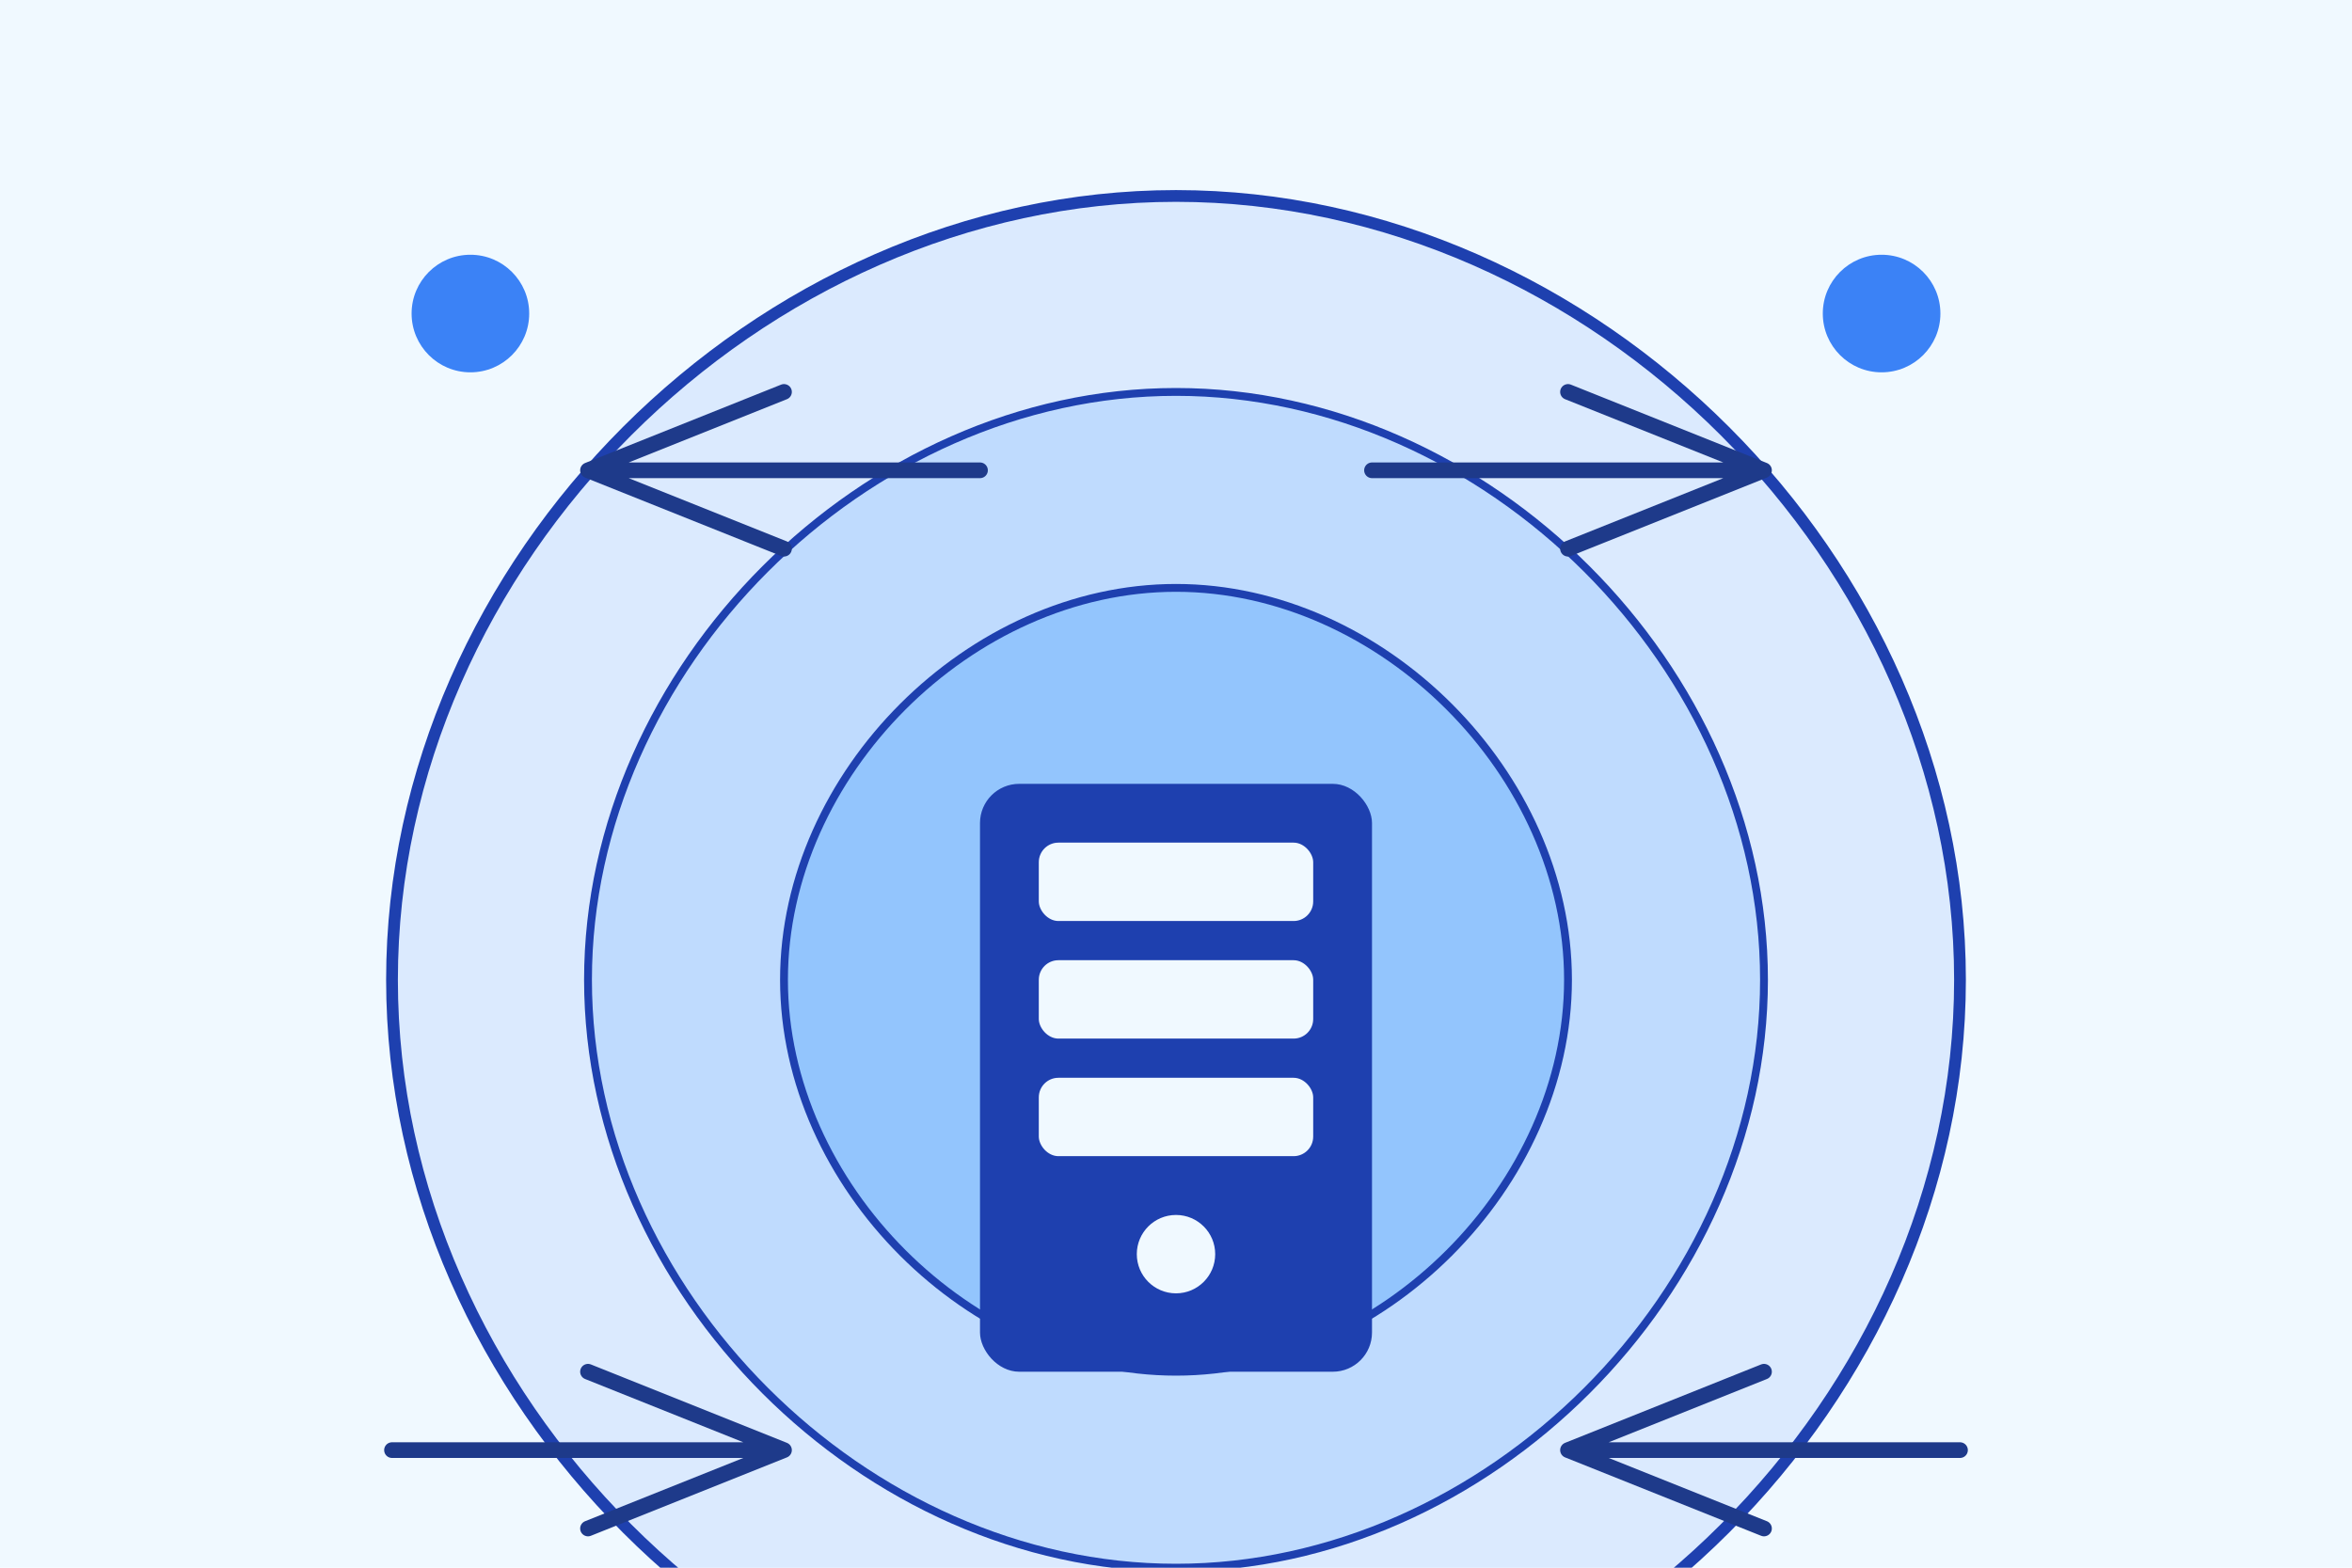
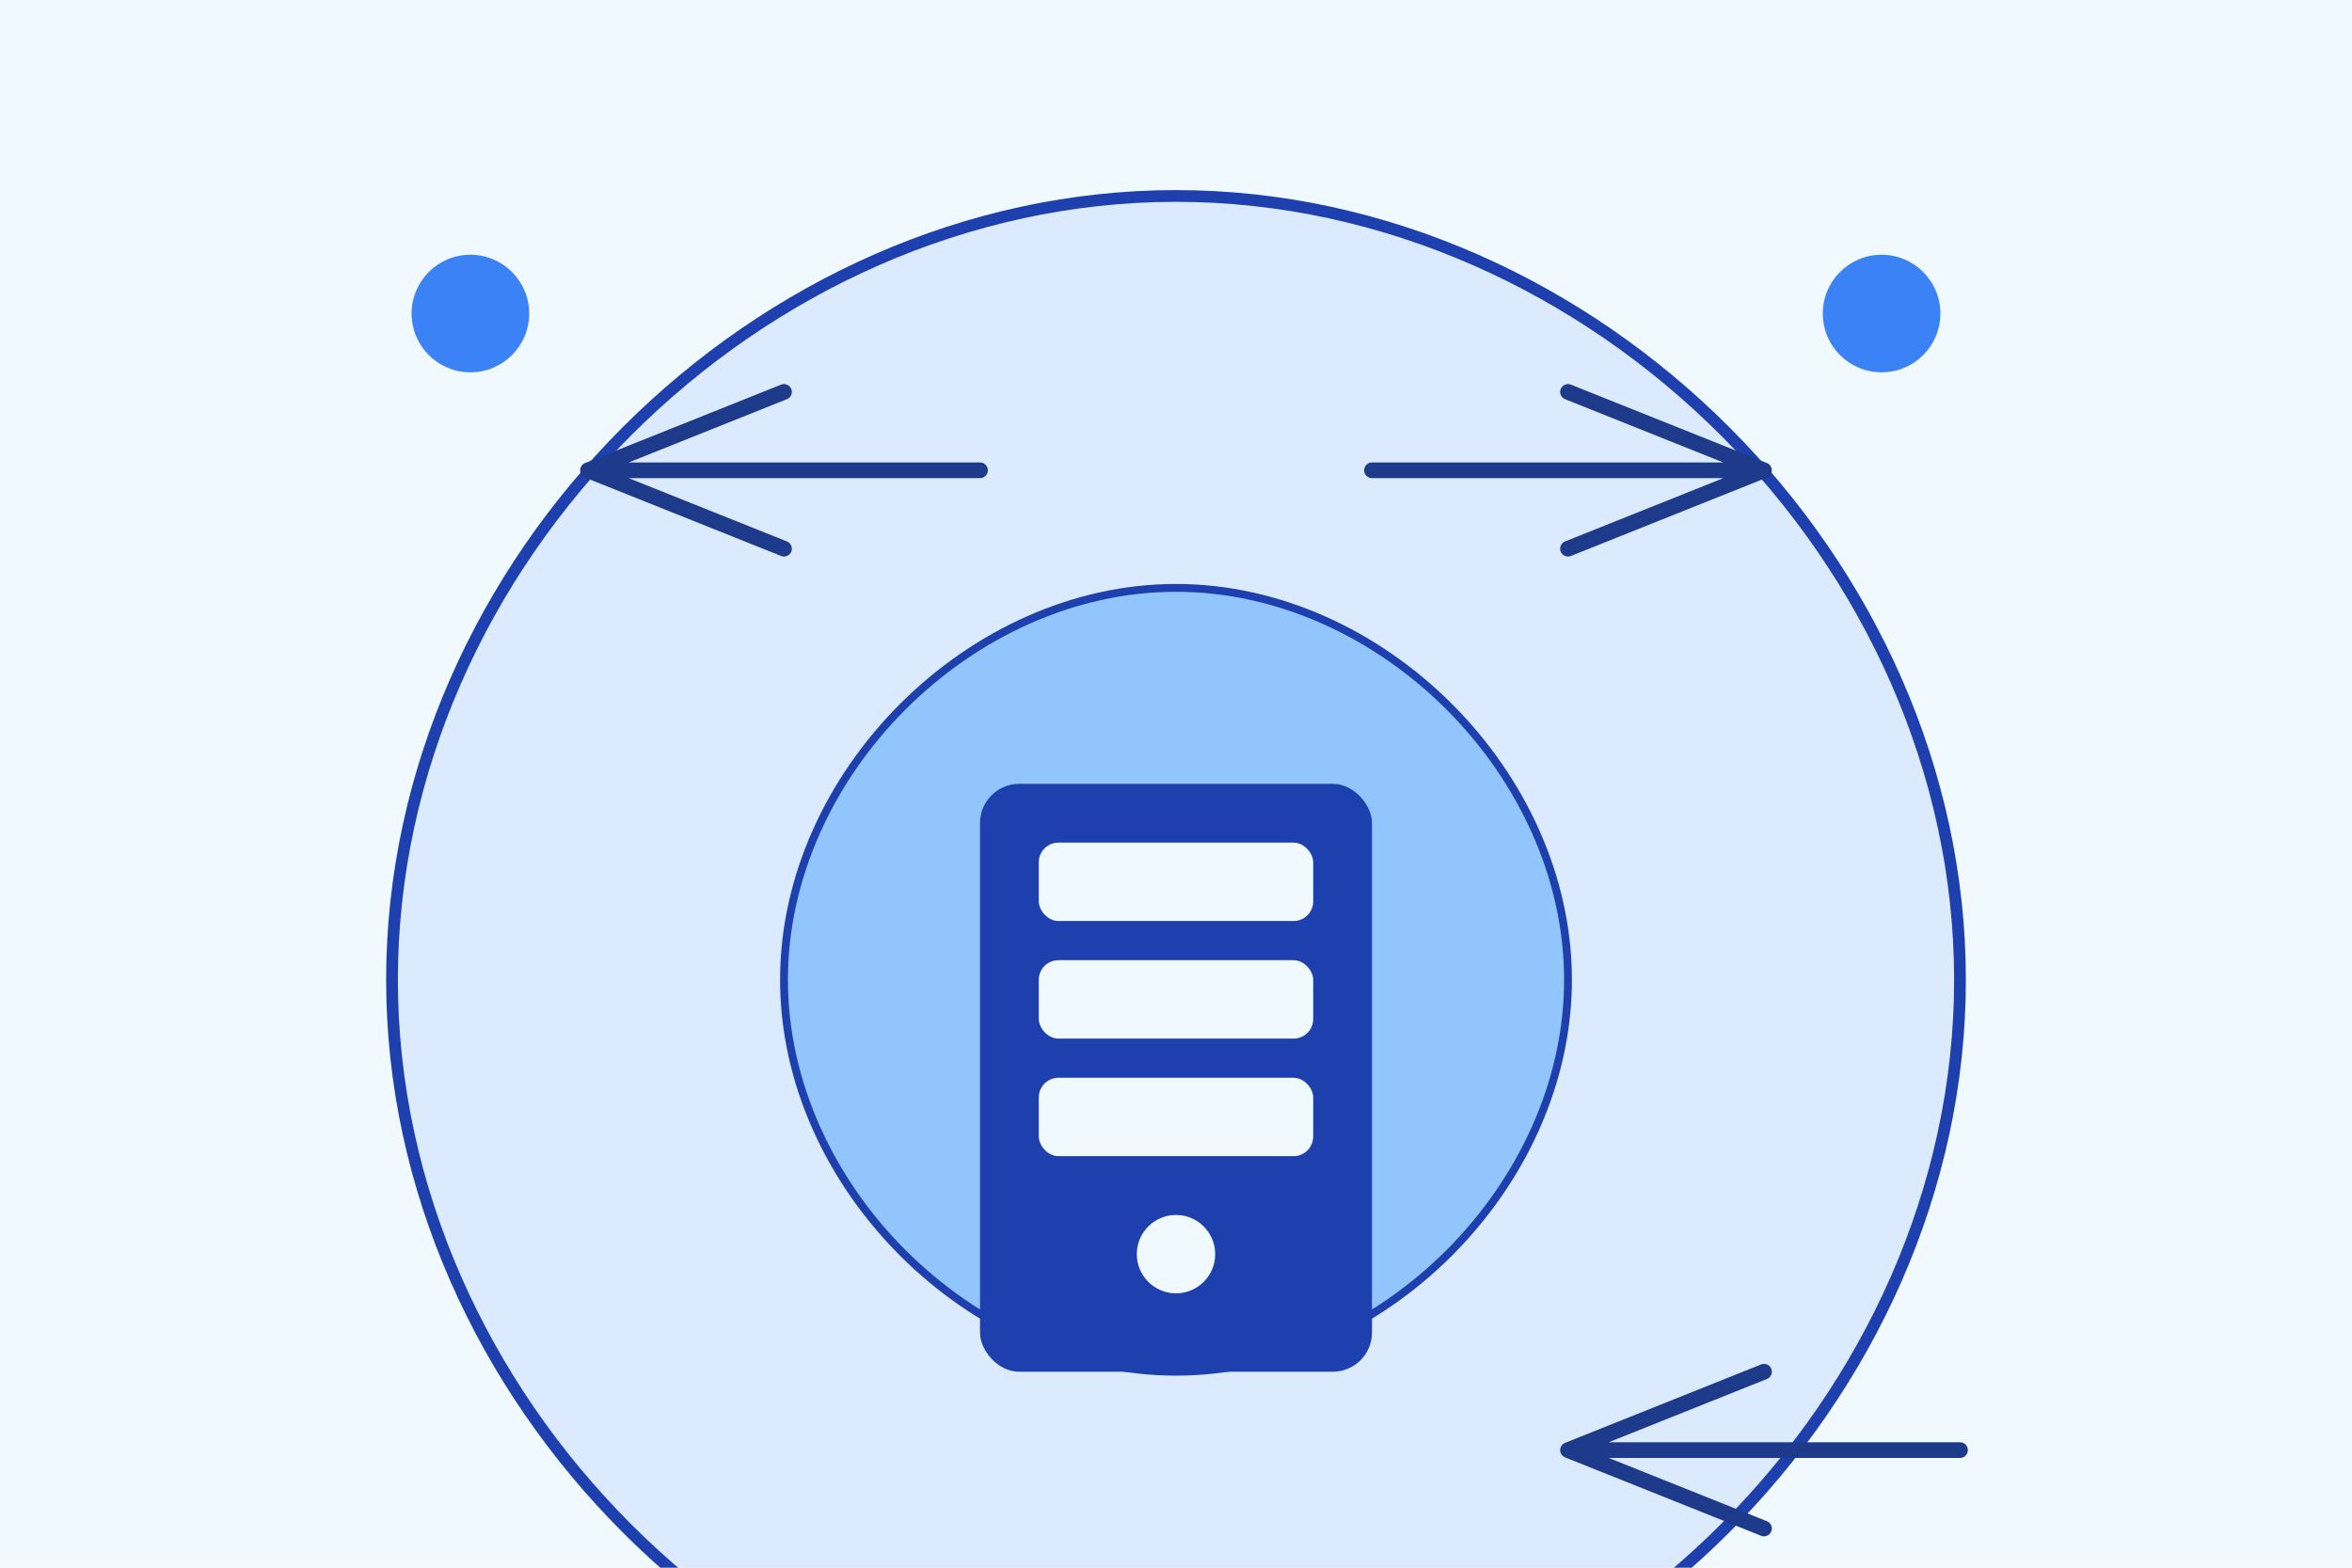
<svg xmlns="http://www.w3.org/2000/svg" width="600" height="400" viewBox="0 0 600 400" fill="none">
  <rect width="600" height="400" fill="#f0f9ff" />
  <path d="M300 50C193.3 50 100 143.3 100 250C100 356.7 193.3 450 300 450C406.7 450 500 356.7 500 250C500 143.3 406.7 50 300 50Z" fill="#dbeafe" stroke="#1e40af" stroke-width="3" />
-   <path d="M300 100C220.5 100 150 170.5 150 250C150 329.5 220.5 400 300 400C379.5 400 450 329.5 450 250C450 170.5 379.5 100 300 100Z" fill="#bfdbfe" stroke="#1e40af" stroke-width="2" />
  <path d="M300 150C247.5 150 200 197.5 200 250C200 302.5 247.5 350 300 350C352.5 350 400 302.5 400 250C400 197.5 352.5 150 300 150Z" fill="#93c5fd" stroke="#1e40af" stroke-width="2" />
  <rect x="250" y="200" width="100" height="150" rx="10" fill="#1e40af" />
  <rect x="265" y="215" width="70" height="20" rx="5" fill="#f0f9ff" />
  <rect x="265" y="245" width="70" height="20" rx="5" fill="#f0f9ff" />
  <rect x="265" y="275" width="70" height="20" rx="5" fill="#f0f9ff" />
  <circle cx="300" cy="320" r="10" fill="#f0f9ff" />
  <path d="M200 140L150 120M150 120L200 100M150 120H250" stroke="#1e3a8a" stroke-width="4" stroke-linecap="round" stroke-linejoin="round" />
  <path d="M400 140L450 120M450 120L400 100M450 120H350" stroke="#1e3a8a" stroke-width="4" stroke-linecap="round" stroke-linejoin="round" />
-   <path d="M150 350L200 370M200 370L150 390M200 370H100" stroke="#1e3a8a" stroke-width="4" stroke-linecap="round" stroke-linejoin="round" />
  <path d="M450 350L400 370M400 370L450 390M400 370H500" stroke="#1e3a8a" stroke-width="4" stroke-linecap="round" stroke-linejoin="round" />
  <circle cx="120" cy="80" r="15" fill="#3b82f6" />
  <circle cx="480" cy="80" r="15" fill="#3b82f6" />
  <circle cx="120" cy="420" r="15" fill="#3b82f6" />
-   <circle cx="480" cy="420" r="15" fill="#3b82f6" />
</svg>